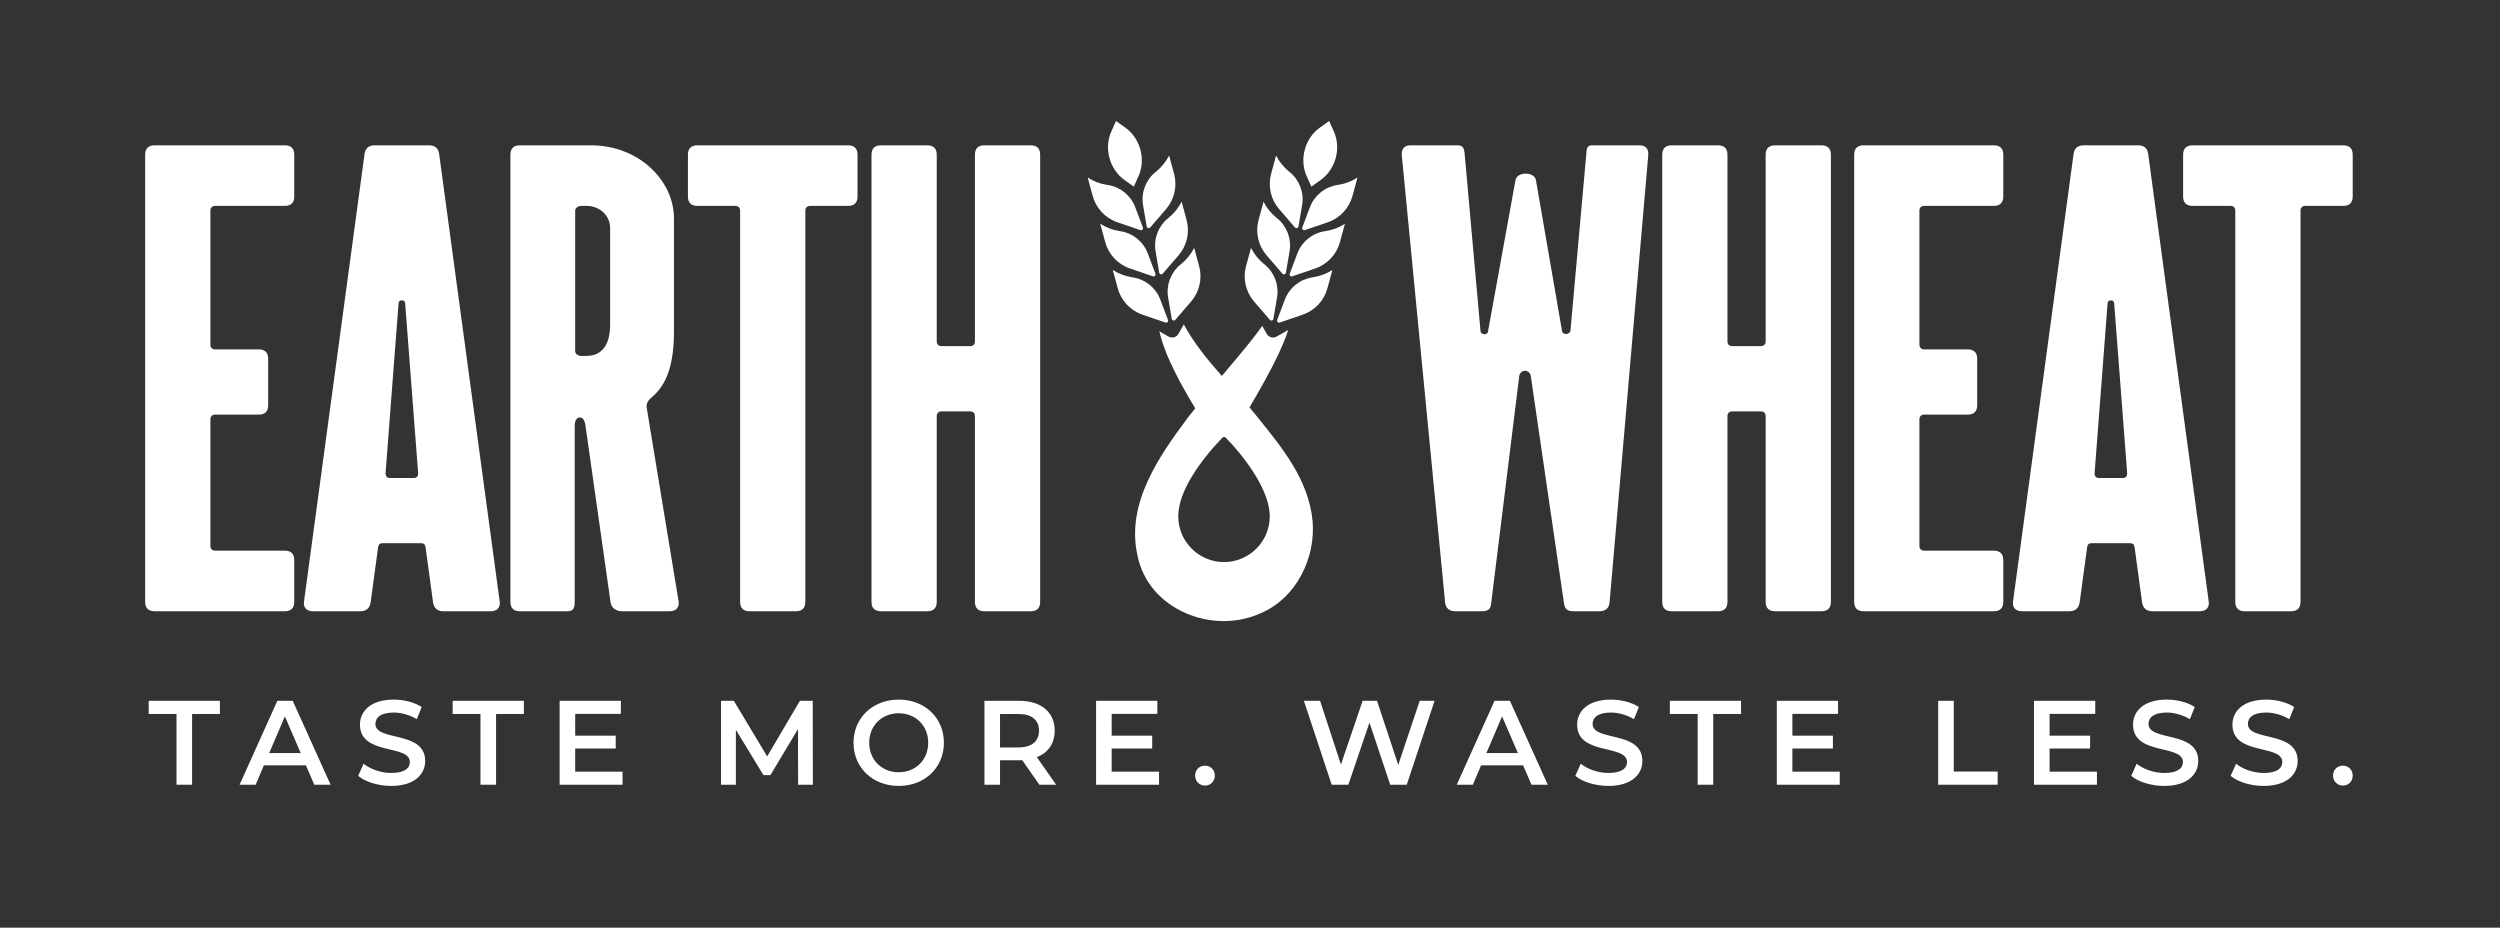
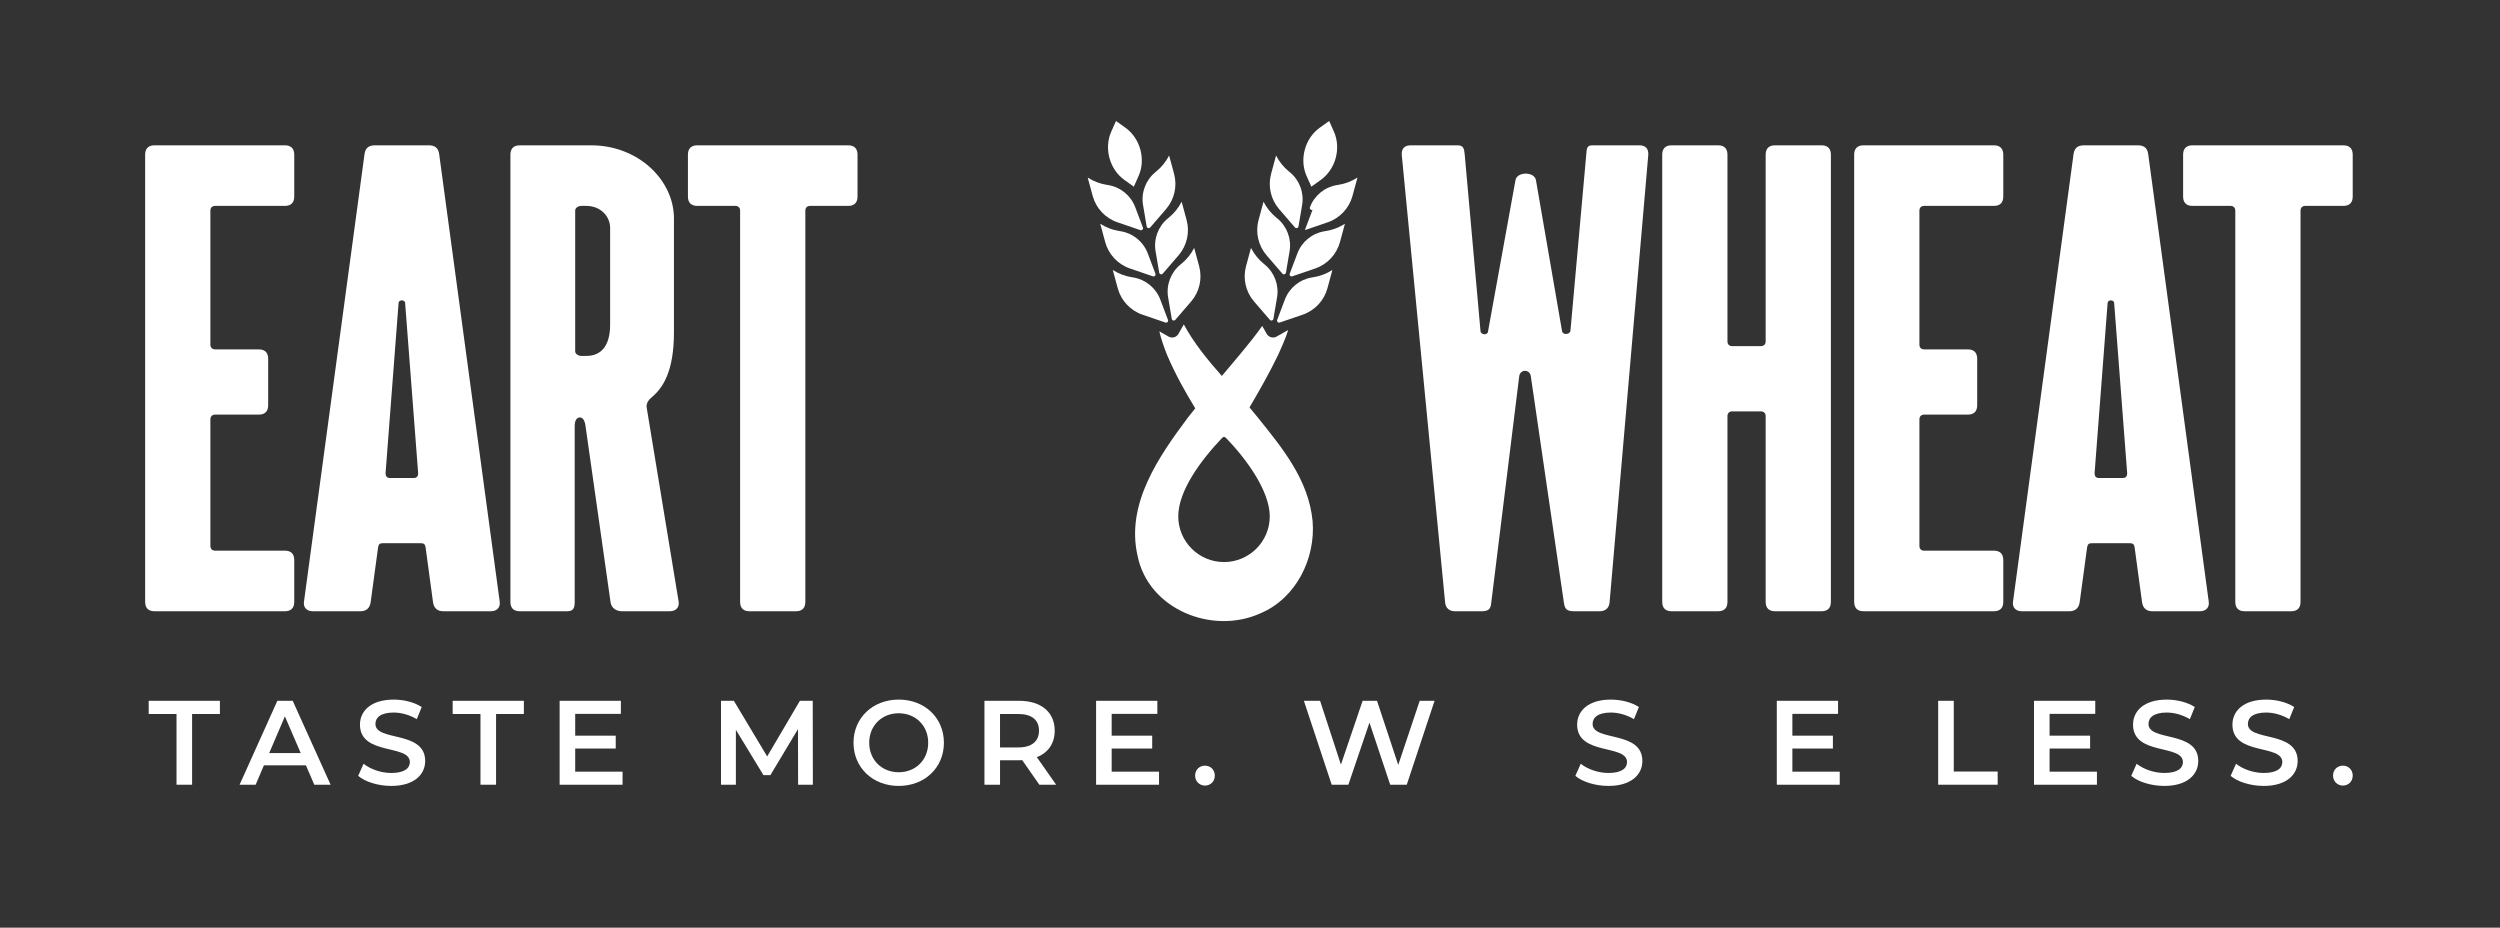
<svg xmlns="http://www.w3.org/2000/svg" id="Layer_1" viewBox="0 0 2910.43 1080">
  <rect x="0" y="0" width="2910.43" height="1080" fill="#333333" stroke="none" />
  <defs>
    <style>.cls-1{fill:#fff;}</style>
  </defs>
  <g>
    <g>
      <path class="cls-1" d="m1325.53,204.82l-5.57,12.5-11.12-7.97c-8.26-5.92-14.42-15-17.24-25.39h0c-2.82-10.4-2.09-21.34,2.05-30.63l5.57-12.5,11.12,7.97c8.26,5.92,14.42,15,17.24,25.39h0c2.82,10.4,2.09,21.34-2.05,30.63Z" />
      <g>
        <path class="cls-1" d="m1342.12,321.68l-26.64-9.12c-14.12-4.83-24.93-16.36-28.84-30.77l-5.72-21.11c-.02-.07.06-.13.12-.09h.02c6.6,4.25,14,7.08,21.75,8.32l1.79.29c14.39,2.31,26.44,12.14,31.59,25.77l8.93,23.63c.71,1.88-1.09,3.74-2.99,3.09Z" />
        <path class="cls-1" d="m1327.53,267.9l-26.64-9.12c-14.12-4.83-24.93-16.36-28.84-30.77l-5.72-21.11c-.02-.07.06-.13.12-.09h.02c6.6,4.25,14,7.08,21.75,8.32l1.79.29c14.39,2.31,26.44,12.14,31.59,25.77l8.93,23.63c.71,1.88-1.09,3.74-2.99,3.09Z" />
        <path class="cls-1" d="m1356.72,375.47l-26.64-9.12c-14.12-4.83-24.93-16.36-28.84-30.77l-5.72-21.11c-.02-.07.06-.13.12-.09h.02c6.6,4.25,14,7.08,21.75,8.32l1.79.29c14.39,2.31,26.44,12.14,31.59,25.77l8.93,23.63c.71,1.88-1.09,3.74-2.99,3.09Z" />
        <path class="cls-1" d="m1353.67,318.55l18.39-21.33c9.75-11.31,13.25-26.71,9.34-41.12l-5.72-21.11c-.02-.07-.12-.08-.15-.02v.02c-3.56,6.99-8.52,13.17-14.58,18.16l-1.4,1.15c-11.25,9.26-16.69,23.83-14.25,38.19l4.23,24.9c.34,1.98,2.83,2.68,4.14,1.15Z" />
        <path class="cls-1" d="m1339.08,264.77l18.39-21.33c9.75-11.31,13.25-26.71,9.34-41.12l-5.72-21.11c-.02-.07-.12-.08-.15-.02v.02c-3.56,6.99-8.53,13.17-14.58,18.16l-1.4,1.15c-11.25,9.26-16.69,23.83-14.25,38.19l4.23,24.9c.34,1.98,2.83,2.68,4.14,1.15Z" />
        <path class="cls-1" d="m1368.27,372.33l18.39-21.33c9.75-11.31,13.25-26.71,9.34-41.12l-5.72-21.11c-.02-.07-.12-.08-.15-.02v.02c-3.56,6.99-8.53,13.17-14.58,18.16l-1.4,1.15c-11.25,9.26-16.69,23.83-14.25,38.19l4.23,24.9c.34,1.98,2.83,2.68,4.14,1.15Z" />
      </g>
    </g>
    <path class="cls-1" d="m1464.46,486.24c-3.22-4.07-6.51-8.04-9.82-11.96,11.67-19.86,23.31-40.23,33.71-61.94,4.1-9,8.24-18.44,11.38-28.2l-13.55,7.68c-4.06,2.3-9.22.88-11.52-3.18l-5.21-9.19c-3.49,4.97-7.23,9.83-10.99,14.74-11.47,14.51-23.68,28.87-36.02,43.49-16.7-18.94-32.42-38.05-44.29-60.02l-6.23,10.99c-2.3,4.06-7.46,5.48-11.52,3.18l-10.77-6.11c2.28,9.41,5.49,18.59,8.99,27.35,9.53,22.41,20.91,42.7,32.85,62.3-2.85,3.59-5.75,7.1-8.56,10.76-33.56,44.96-72.28,100.23-58.69,160.42,12.28,62.82,87.21,93,143.36,67.36,41.52-17.58,64.22-64.06,60.49-107.45-4.63-48.02-35.58-85.34-63.62-120.22Zm13.76,114.83c0,29.41-23.85,53.26-53.26,53.26s-53.26-23.85-53.26-53.26,25.76-64.72,51.3-91.53c1.07-1.12,2.86-1.13,3.94-.03,25.18,25.81,51.28,62.89,51.28,91.56Z" />
    <g>
      <path class="cls-1" d="m1521.06,204.82l5.57,12.5,11.12-7.97c8.26-5.92,14.42-15,17.24-25.39h0c2.82-10.4,2.09-21.34-2.05-30.63l-5.57-12.5-11.12,7.97c-8.26,5.92-14.42,15-17.24,25.39h0c-2.82,10.4-2.09,21.34,2.05,30.63Z" />
      <g>
        <path class="cls-1" d="m1504.47,321.68l26.64-9.12c14.12-4.83,24.93-16.36,28.84-30.77l5.72-21.11c.02-.07-.06-.13-.12-.09h-.02c-6.6,4.25-14,7.08-21.75,8.32l-1.79.29c-14.39,2.31-26.44,12.14-31.59,25.77l-8.93,23.63c-.71,1.88,1.09,3.74,2.99,3.09Z" />
-         <path class="cls-1" d="m1519.07,267.9l26.64-9.12c14.12-4.83,24.93-16.36,28.84-30.77l5.72-21.11c.02-.07-.06-.13-.12-.09h-.02c-6.6,4.25-14,7.08-21.75,8.32l-1.79.29c-14.39,2.31-26.44,12.14-31.59,25.77l-8.93,23.63c-.71,1.88,1.09,3.74,2.99,3.09Z" />
+         <path class="cls-1" d="m1519.07,267.9l26.64-9.12c14.12-4.83,24.93-16.36,28.84-30.77l5.72-21.11c.02-.07-.06-.13-.12-.09h-.02c-6.6,4.25-14,7.08-21.75,8.32l-1.79.29c-14.39,2.31-26.44,12.14-31.59,25.77c-.71,1.88,1.09,3.74,2.99,3.09Z" />
        <path class="cls-1" d="m1489.88,375.47l26.64-9.12c14.12-4.83,24.93-16.36,28.84-30.77l5.72-21.11c.02-.07-.06-.13-.12-.09h-.02c-6.6,4.25-14,7.08-21.75,8.32l-1.79.29c-14.39,2.31-26.44,12.14-31.59,25.77l-8.93,23.63c-.71,1.88,1.09,3.74,2.99,3.09Z" />
        <path class="cls-1" d="m1492.92,318.55l-18.39-21.33c-9.75-11.31-13.25-26.71-9.34-41.12l5.72-21.11c.02-.07.12-.08.15-.02v.02c3.56,6.99,8.52,13.17,14.58,18.16l1.4,1.15c11.25,9.26,16.69,23.83,14.25,38.19l-4.23,24.9c-.34,1.98-2.83,2.68-4.14,1.15Z" />
        <path class="cls-1" d="m1507.52,264.77l-18.39-21.33c-9.75-11.31-13.25-26.71-9.34-41.12l5.72-21.11c.02-.07.12-.08.15-.02v.02c3.56,6.99,8.53,13.17,14.58,18.16l1.4,1.15c11.25,9.26,16.69,23.83,14.25,38.19l-4.23,24.9c-.34,1.98-2.83,2.68-4.14,1.15Z" />
        <path class="cls-1" d="m1478.33,372.33l-18.39-21.33c-9.75-11.31-13.25-26.71-9.34-41.12l5.72-21.11c.02-.07.12-.08.15-.02v.02c3.56,6.99,8.53,13.17,14.58,18.16l1.4,1.15c11.25,9.26,16.69,23.83,14.25,38.19l-4.23,24.9c-.34,1.98-2.83,2.68-4.14,1.15Z" />
      </g>
    </g>
    <g>
      <path class="cls-1" d="m168.98,700.75V180.03c0-7.05,3.8-10.85,10.85-10.85h151.88c7.05,0,10.85,3.8,10.85,10.85v48.82c0,7.05-3.8,10.85-10.85,10.85h-81.36c-3.25,0-5.42,2.17-5.42,5.42v156.21c0,3.25,2.17,5.42,5.42,5.42h50.99c7.05,0,10.85,3.8,10.85,10.85v54.24c0,7.05-3.8,10.85-10.85,10.85h-50.99c-3.25,0-5.42,2.17-5.42,5.42v147.54c0,3.25,2.17,5.42,5.42,5.42h81.36c7.05,0,10.85,3.8,10.85,10.85v48.82c0,7.05-3.8,10.85-10.85,10.85h-151.88c-7.05,0-10.85-3.8-10.85-10.85Z" />
      <path class="cls-1" d="m353.92,700.2l70.51-521.26c1.09-7.05,5.42-9.76,11.93-9.76h62.92c6.51,0,10.85,2.71,11.93,9.76l70.51,521.26c1.09,7.05-3.25,11.39-10.31,11.39h-55.33c-6.51,0-10.85-3.25-11.93-10.31l-8.68-64.01c-.54-3.8-2.17-4.88-5.42-4.88h-44.48c-3.25,0-4.88,1.08-5.42,4.88l-8.68,64.01c-1.08,7.05-5.42,10.31-11.93,10.31h-55.33c-7.05,0-11.39-4.34-10.31-11.39Zm99.81-143.74h28.2c3.25,0,4.88-2.17,4.88-5.42l-15.19-198.53c-.54-3.8-7.05-3.8-7.59,0l-15.19,198.53c0,3.25,1.63,5.42,4.88,5.42Z" />
      <path class="cls-1" d="m594.21,700.75V180.03c0-7.05,3.8-10.85,10.85-10.85h82.99c55.33,0,96.55,40.68,96.55,85.16v132.35c0,46.1-13.02,65.09-26.04,75.94-7.05,5.97-5.97,10.85-5.42,13.56l36.89,224.02c1.08,7.05-3.25,11.39-10.31,11.39h-55.33c-6.51,0-12.47-3.25-13.56-10.31l-29.29-206.12c-1.08-7.05-3.8-9.22-6.51-9.22-3.25,0-5.97,3.25-5.97,9.76v205.03c0,7.05-1.63,10.85-8.68,10.85h-55.33c-7.05,0-10.85-3.8-10.85-10.85Zm82.45-286.4h5.97c17.36,0,27.66-11.93,27.66-36.34v-112.82c0-13.02-10.85-25.49-27.66-25.49h-5.97c-3.25,0-7.05,2.17-7.05,5.42v163.81c0,3.25,3.8,5.42,7.05,5.42Z" />
      <path class="cls-1" d="m861.62,700.75V245.12c0-3.25-2.17-5.42-5.42-5.42h-44.48c-7.05,0-10.85-3.8-10.85-10.85v-48.82c0-7.05,3.8-10.85,10.85-10.85h175.74c7.05,0,10.85,3.8,10.85,10.85v48.82c0,7.05-3.8,10.85-10.85,10.85h-44.48c-3.25,0-5.42,2.17-5.42,5.42v455.63c0,7.05-3.8,10.85-10.85,10.85h-54.24c-7.05,0-10.85-3.8-10.85-10.85Z" />
-       <path class="cls-1" d="m1014.58,700.75V180.03c0-7.05,3.8-10.85,10.85-10.85h54.24c7.05,0,10.85,3.8,10.85,10.85v217.51c0,3.25,2.17,5.42,5.42,5.42h33.63c3.25,0,5.42-2.17,5.42-5.42v-217.51c0-7.05,3.8-10.85,10.85-10.85h54.24c7.05,0,10.85,3.8,10.85,10.85v520.72c0,7.05-3.8,10.85-10.85,10.85h-54.24c-7.05,0-10.85-3.8-10.85-10.85v-216.42c0-3.25-2.17-5.42-5.42-5.42h-33.63c-3.25,0-5.42,2.17-5.42,5.42v216.42c0,7.05-3.8,10.85-10.85,10.85h-54.24c-7.05,0-10.85-3.8-10.85-10.85Z" />
    </g>
    <g>
      <path class="cls-1" d="m1682.36,701.29l-50.45-520.72c-.54-7.59,3.25-11.39,10.31-11.39h54.78c6.51,0,7.59,3.8,8.14,10.31l18.44,206.12c.54,4.34,8.14,4.88,8.68.54l32-176.29c1.63-10.31,22.24-10.31,23.87,0l30.38,175.74c1.08,4.88,9.22,3.8,9.76-.54l18.44-205.58c.54-6.51.54-10.31,7.05-10.31h54.79c7.05,0,10.85,3.8,10.31,11.39l-45.02,520.72c-.54,6.51-4.88,10.31-11.39,10.31h-30.38c-9.22,0-10.31-3.8-11.39-9.76l-38.51-263.62c-1.08-8.68-12.47-8.68-13.56,0l-32.55,263.62c-.54,6.51-2.71,9.76-10.85,9.76h-31.46c-6.51,0-10.85-3.8-11.39-10.31Z" />
      <path class="cls-1" d="m1935.12,700.75V180.03c0-7.05,3.8-10.85,10.85-10.85h54.24c7.05,0,10.85,3.8,10.85,10.85v217.51c0,3.25,2.17,5.42,5.42,5.42h33.63c3.25,0,5.42-2.17,5.42-5.42v-217.51c0-7.05,3.8-10.85,10.85-10.85h54.24c7.05,0,10.85,3.8,10.85,10.85v520.72c0,7.05-3.8,10.85-10.85,10.85h-54.24c-7.05,0-10.85-3.8-10.85-10.85v-216.42c0-3.25-2.17-5.42-5.42-5.42h-33.63c-3.25,0-5.42,2.17-5.42,5.42v216.42c0,7.05-3.8,10.85-10.85,10.85h-54.24c-7.05,0-10.85-3.8-10.85-10.85Z" />
      <path class="cls-1" d="m2158.58,700.75V180.03c0-7.05,3.8-10.85,10.85-10.85h151.88c7.05,0,10.85,3.8,10.85,10.85v48.82c0,7.05-3.8,10.85-10.85,10.85h-81.36c-3.25,0-5.42,2.17-5.42,5.42v156.21c0,3.25,2.17,5.42,5.42,5.42h50.99c7.05,0,10.85,3.8,10.85,10.85v54.24c0,7.05-3.8,10.85-10.85,10.85h-50.99c-3.25,0-5.42,2.17-5.42,5.42v147.54c0,3.25,2.17,5.42,5.42,5.42h81.36c7.05,0,10.85,3.8,10.85,10.85v48.82c0,7.05-3.8,10.85-10.85,10.85h-151.88c-7.05,0-10.85-3.8-10.85-10.85Z" />
      <path class="cls-1" d="m2343.53,700.2l70.51-521.26c1.09-7.05,5.42-9.76,11.93-9.76h62.92c6.51,0,10.85,2.71,11.93,9.76l70.51,521.26c1.09,7.05-3.25,11.39-10.31,11.39h-55.33c-6.51,0-10.85-3.25-11.93-10.31l-8.68-64.01c-.54-3.8-2.17-4.88-5.42-4.88h-44.48c-3.25,0-4.88,1.08-5.42,4.88l-8.68,64.01c-1.08,7.05-5.42,10.31-11.93,10.31h-55.33c-7.05,0-11.39-4.34-10.31-11.39Zm99.81-143.74h28.2c3.25,0,4.88-2.17,4.88-5.42l-15.19-198.53c-.54-3.8-7.05-3.8-7.59,0l-15.19,198.53c0,3.25,1.63,5.42,4.88,5.42Z" />
      <path class="cls-1" d="m2602.27,700.75V245.12c0-3.25-2.17-5.42-5.42-5.42h-44.48c-7.05,0-10.85-3.8-10.85-10.85v-48.82c0-7.05,3.8-10.85,10.85-10.85h175.74c7.05,0,10.85,3.8,10.85,10.85v48.82c0,7.05-3.8,10.85-10.85,10.85h-44.48c-3.25,0-5.42,2.17-5.42,5.42v455.63c0,7.05-3.8,10.85-10.85,10.85h-54.24c-7.05,0-10.85-3.8-10.85-10.85Z" />
    </g>
  </g>
  <g>
    <path class="cls-1" d="m205.48,831.2h-32.38v-15.35h82.91v15.35h-32.38v82.35h-18.14v-82.35Z" />
    <path class="cls-1" d="m356.1,890.94h-48.85l-9.63,22.61h-18.7l43.97-97.71h17.87l44.11,97.71h-18.98l-9.77-22.61Zm-6-14.24l-18.43-42.71-18.29,42.71h36.71Z" />
    <path class="cls-1" d="m416.97,903.23l6.28-14.1c7.82,6.28,20.24,10.75,32.24,10.75,15.22,0,21.64-5.44,21.64-12.7,0-21.08-58.07-7.26-58.07-43.55,0-15.77,12.56-29.17,39.36-29.17,11.73,0,24.01,3.07,32.52,8.65l-5.72,14.1c-8.79-5.16-18.42-7.68-26.94-7.68-15.08,0-21.22,5.86-21.22,13.26,0,20.8,57.93,7.26,57.93,43.13,0,15.63-12.7,29.03-39.5,29.03-15.21,0-30.43-4.75-38.52-11.72Z" />
    <path class="cls-1" d="m559.35,831.2h-32.38v-15.35h82.91v15.35h-32.38v82.35h-18.15v-82.35Z" />
    <path class="cls-1" d="m724.77,898.34v15.21h-73.28v-97.71h71.32v15.21h-53.18v25.4h47.18v14.93h-47.18v26.94h55.13Z" />
    <path class="cls-1" d="m929.13,913.55l-.14-64.77-32.1,53.6h-8.1l-32.1-52.76v63.93h-17.31v-97.71h14.94l38.8,64.77,38.11-64.77h14.94l.14,97.71h-17.17Z" />
    <path class="cls-1" d="m993.63,864.7c0-28.89,22.33-50.25,52.62-50.25s52.62,21.22,52.62,50.25-22.33,50.25-52.62,50.25-52.62-21.36-52.62-50.25Zm86.96,0c0-19.96-14.66-34.34-34.34-34.34s-34.34,14.38-34.34,34.34,14.66,34.34,34.34,34.34,34.34-14.38,34.34-34.34Z" />
    <path class="cls-1" d="m1209.99,913.55l-19.96-28.61c-1.26.14-2.51.14-3.77.14h-22.05v28.47h-18.14v-97.71h40.2c25.68,0,41.59,13.12,41.59,34.76,0,14.8-7.54,25.68-20.8,30.85l22.47,32.1h-19.54Zm-24.57-82.35h-21.22v38.94h21.22c15.91,0,24.15-7.26,24.15-19.54s-8.24-19.4-24.15-19.4Z" />
    <path class="cls-1" d="m1349.31,898.34v15.21h-73.28v-97.71h71.32v15.21h-53.18v25.4h47.18v14.93h-47.18v26.94h55.13Z" />
    <path class="cls-1" d="m1391.33,902.95c0-6.98,5.16-11.59,11.45-11.59s11.45,4.61,11.45,11.59-5.16,11.59-11.45,11.59-11.45-4.89-11.45-11.59Z" />
    <path class="cls-1" d="m1670.08,815.85l-32.38,97.71h-19.26l-24.15-72.3-24.57,72.3h-19.4l-32.38-97.71h18.84l24.29,74.26,25.26-74.26h16.75l24.71,74.68,24.99-74.68h17.31Z" />
-     <path class="cls-1" d="m1773.11,890.94h-48.85l-9.63,22.61h-18.7l43.97-97.71h17.87l44.11,97.71h-18.98l-9.77-22.61Zm-6-14.24l-18.43-42.71-18.29,42.71h36.71Z" />
    <path class="cls-1" d="m1833.98,903.23l6.28-14.1c7.82,6.28,20.24,10.75,32.24,10.75,15.21,0,21.64-5.44,21.64-12.7,0-21.08-58.07-7.26-58.07-43.55,0-15.77,12.56-29.17,39.36-29.17,11.72,0,24.01,3.07,32.52,8.65l-5.72,14.1c-8.79-5.16-18.43-7.68-26.94-7.68-15.08,0-21.22,5.86-21.22,13.26,0,20.8,57.93,7.26,57.93,43.13,0,15.63-12.7,29.03-39.5,29.03-15.21,0-30.43-4.75-38.52-11.72Z" />
-     <path class="cls-1" d="m1976.36,831.2h-32.38v-15.35h82.91v15.35h-32.38v82.35h-18.14v-82.35Z" />
    <path class="cls-1" d="m2141.77,898.34v15.21h-73.28v-97.71h71.32v15.21h-53.18v25.4h47.18v14.93h-47.18v26.94h55.13Z" />
    <path class="cls-1" d="m2256.39,815.85h18.14v82.35h51.09v15.35h-69.23v-97.71Z" />
    <path class="cls-1" d="m2441.2,898.34v15.21h-73.28v-97.71h71.32v15.21h-53.18v25.4h47.18v14.93h-47.18v26.94h55.13Z" />
    <path class="cls-1" d="m2481.13,903.23l6.28-14.1c7.82,6.28,20.24,10.75,32.24,10.75,15.22,0,21.64-5.44,21.64-12.7,0-21.08-58.07-7.26-58.07-43.55,0-15.77,12.56-29.17,39.36-29.17,11.73,0,24.01,3.07,32.52,8.65l-5.72,14.1c-8.79-5.16-18.42-7.68-26.94-7.68-15.08,0-21.22,5.86-21.22,13.26,0,20.8,57.93,7.26,57.93,43.13,0,15.63-12.7,29.03-39.5,29.03-15.21,0-30.43-4.75-38.52-11.72Z" />
    <path class="cls-1" d="m2596.85,903.23l6.28-14.1c7.82,6.28,20.24,10.75,32.24,10.75,15.22,0,21.64-5.44,21.64-12.7,0-21.08-58.07-7.26-58.07-43.55,0-15.77,12.56-29.17,39.36-29.17,11.73,0,24.01,3.07,32.52,8.65l-5.72,14.1c-8.79-5.16-18.42-7.68-26.94-7.68-15.08,0-21.22,5.86-21.22,13.26,0,20.8,57.93,7.26,57.93,43.13,0,15.63-12.7,29.03-39.5,29.03-15.21,0-30.43-4.75-38.52-11.72Z" />
    <path class="cls-1" d="m2716.07,902.95c0-6.98,5.16-11.59,11.45-11.59s11.45,4.61,11.45,11.59-5.17,11.59-11.45,11.59-11.45-4.89-11.45-11.59Z" />
  </g>
</svg>